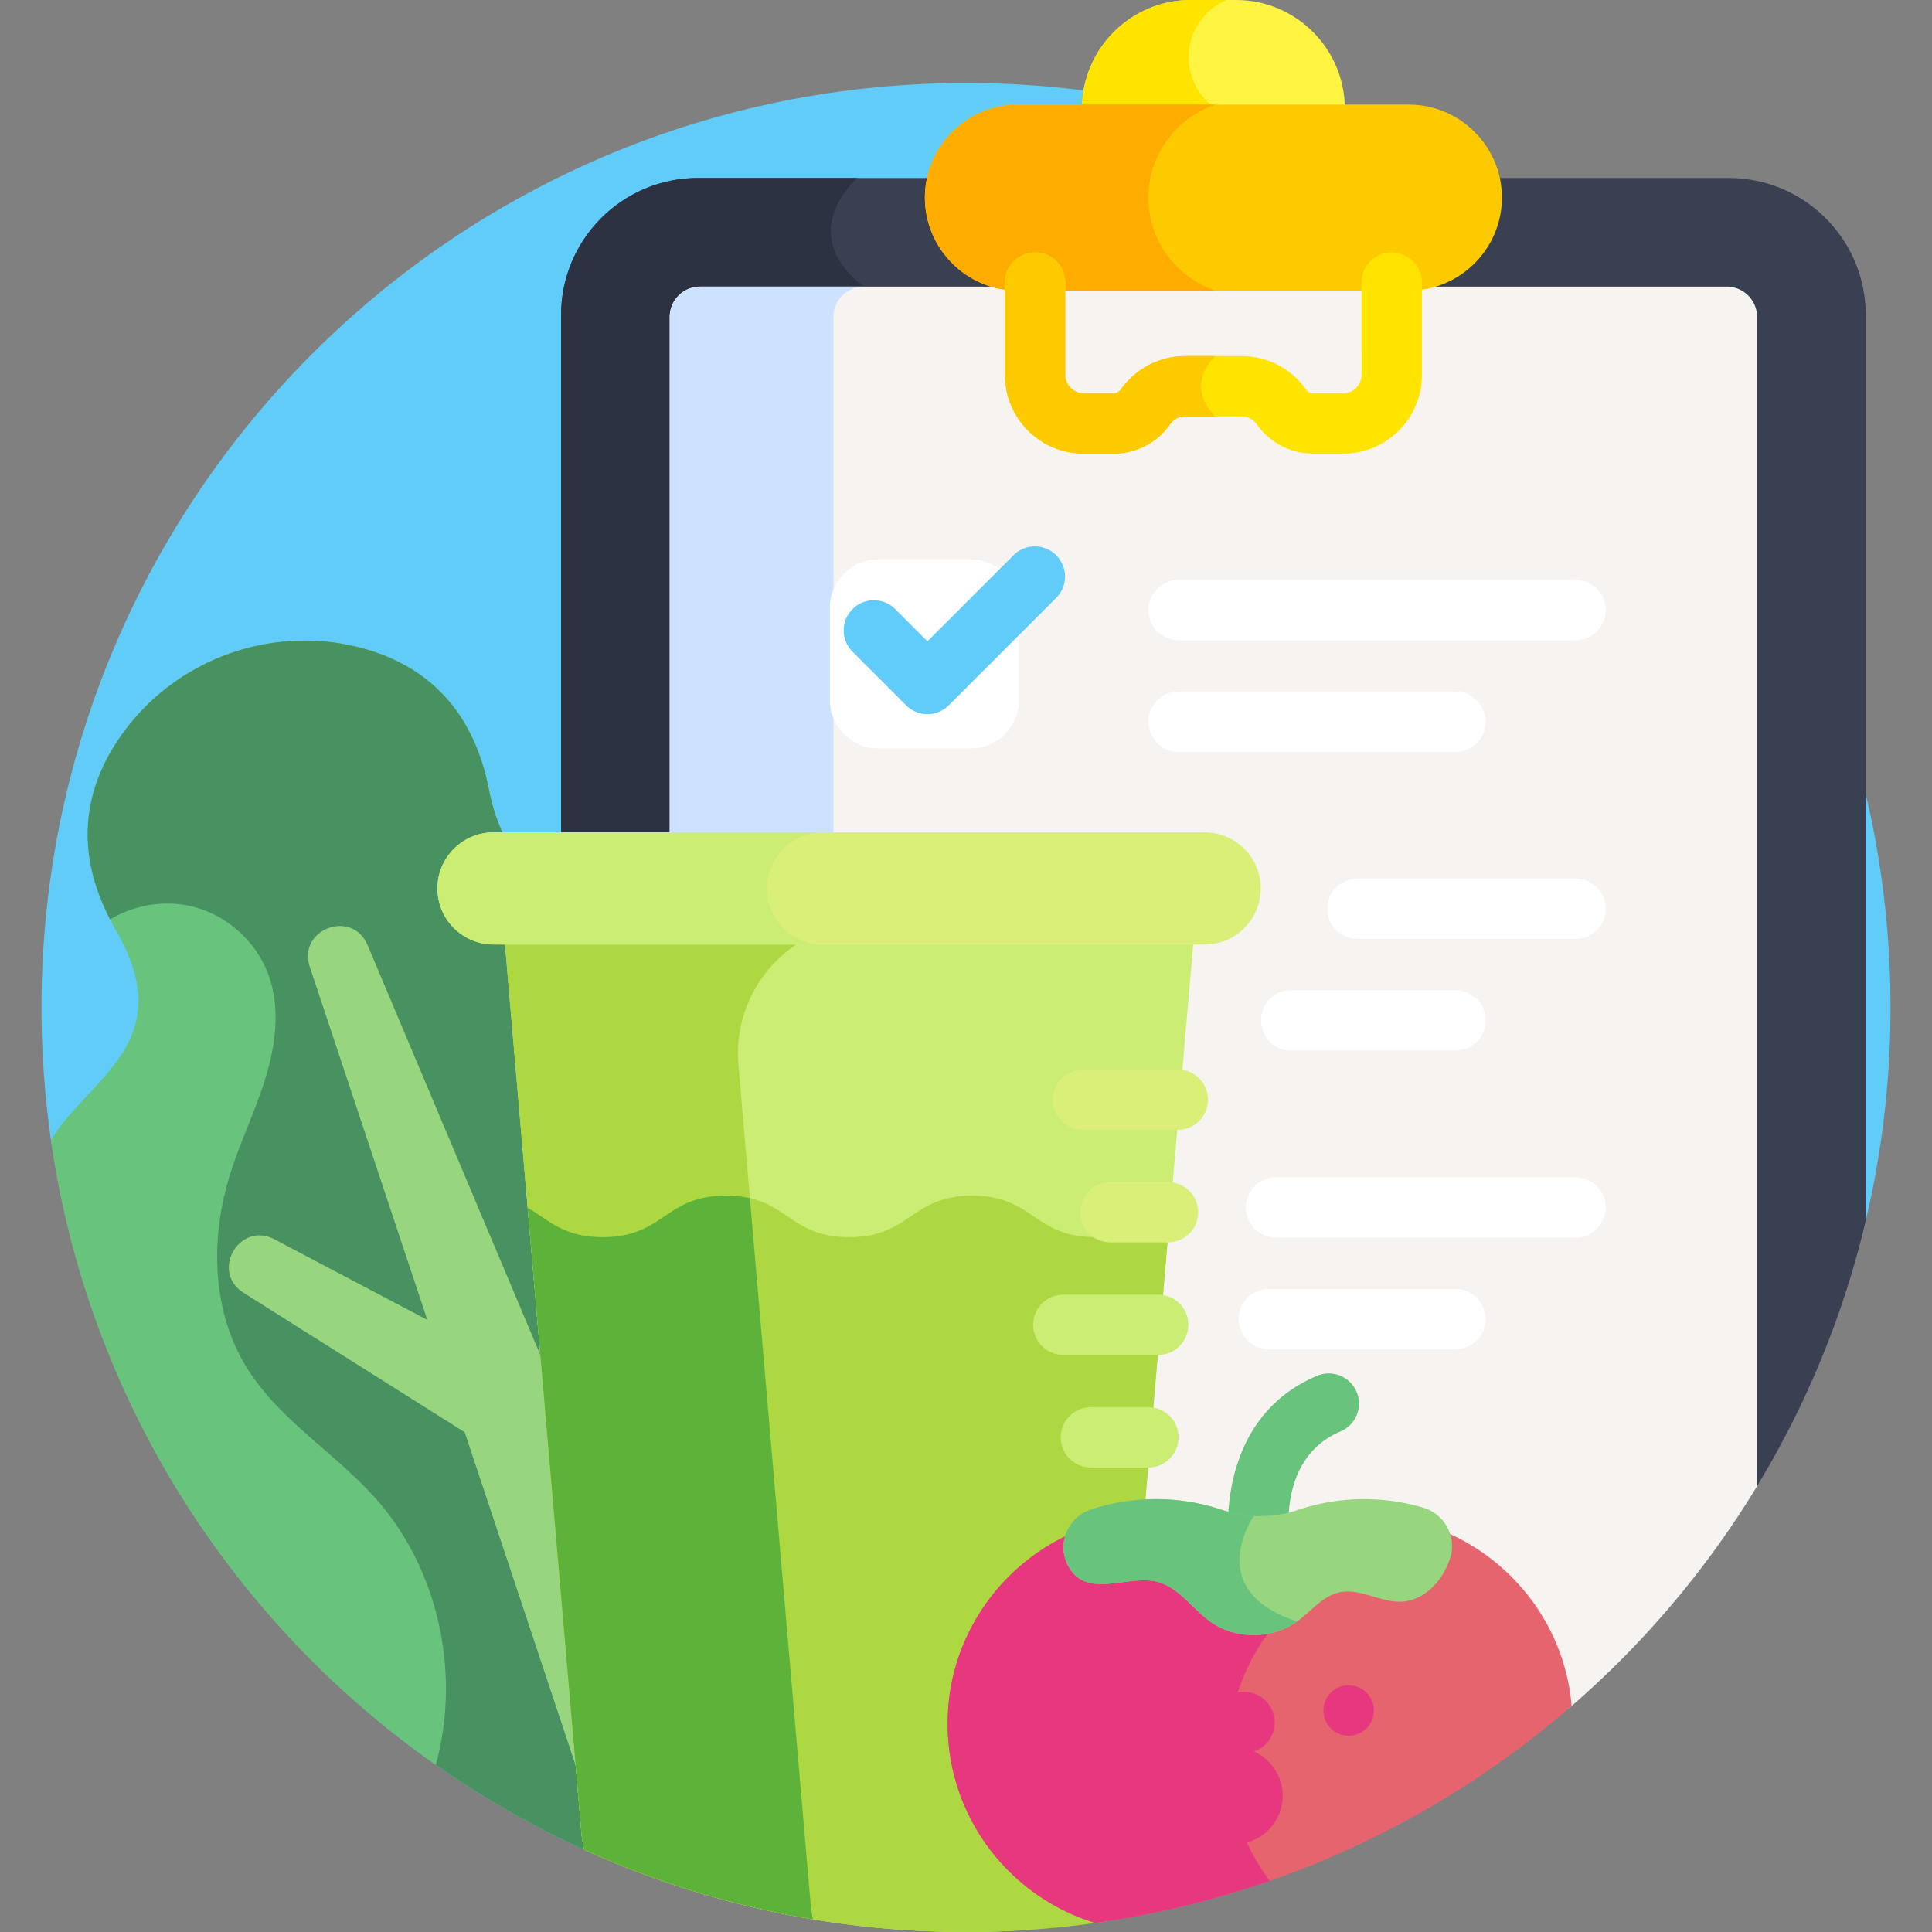
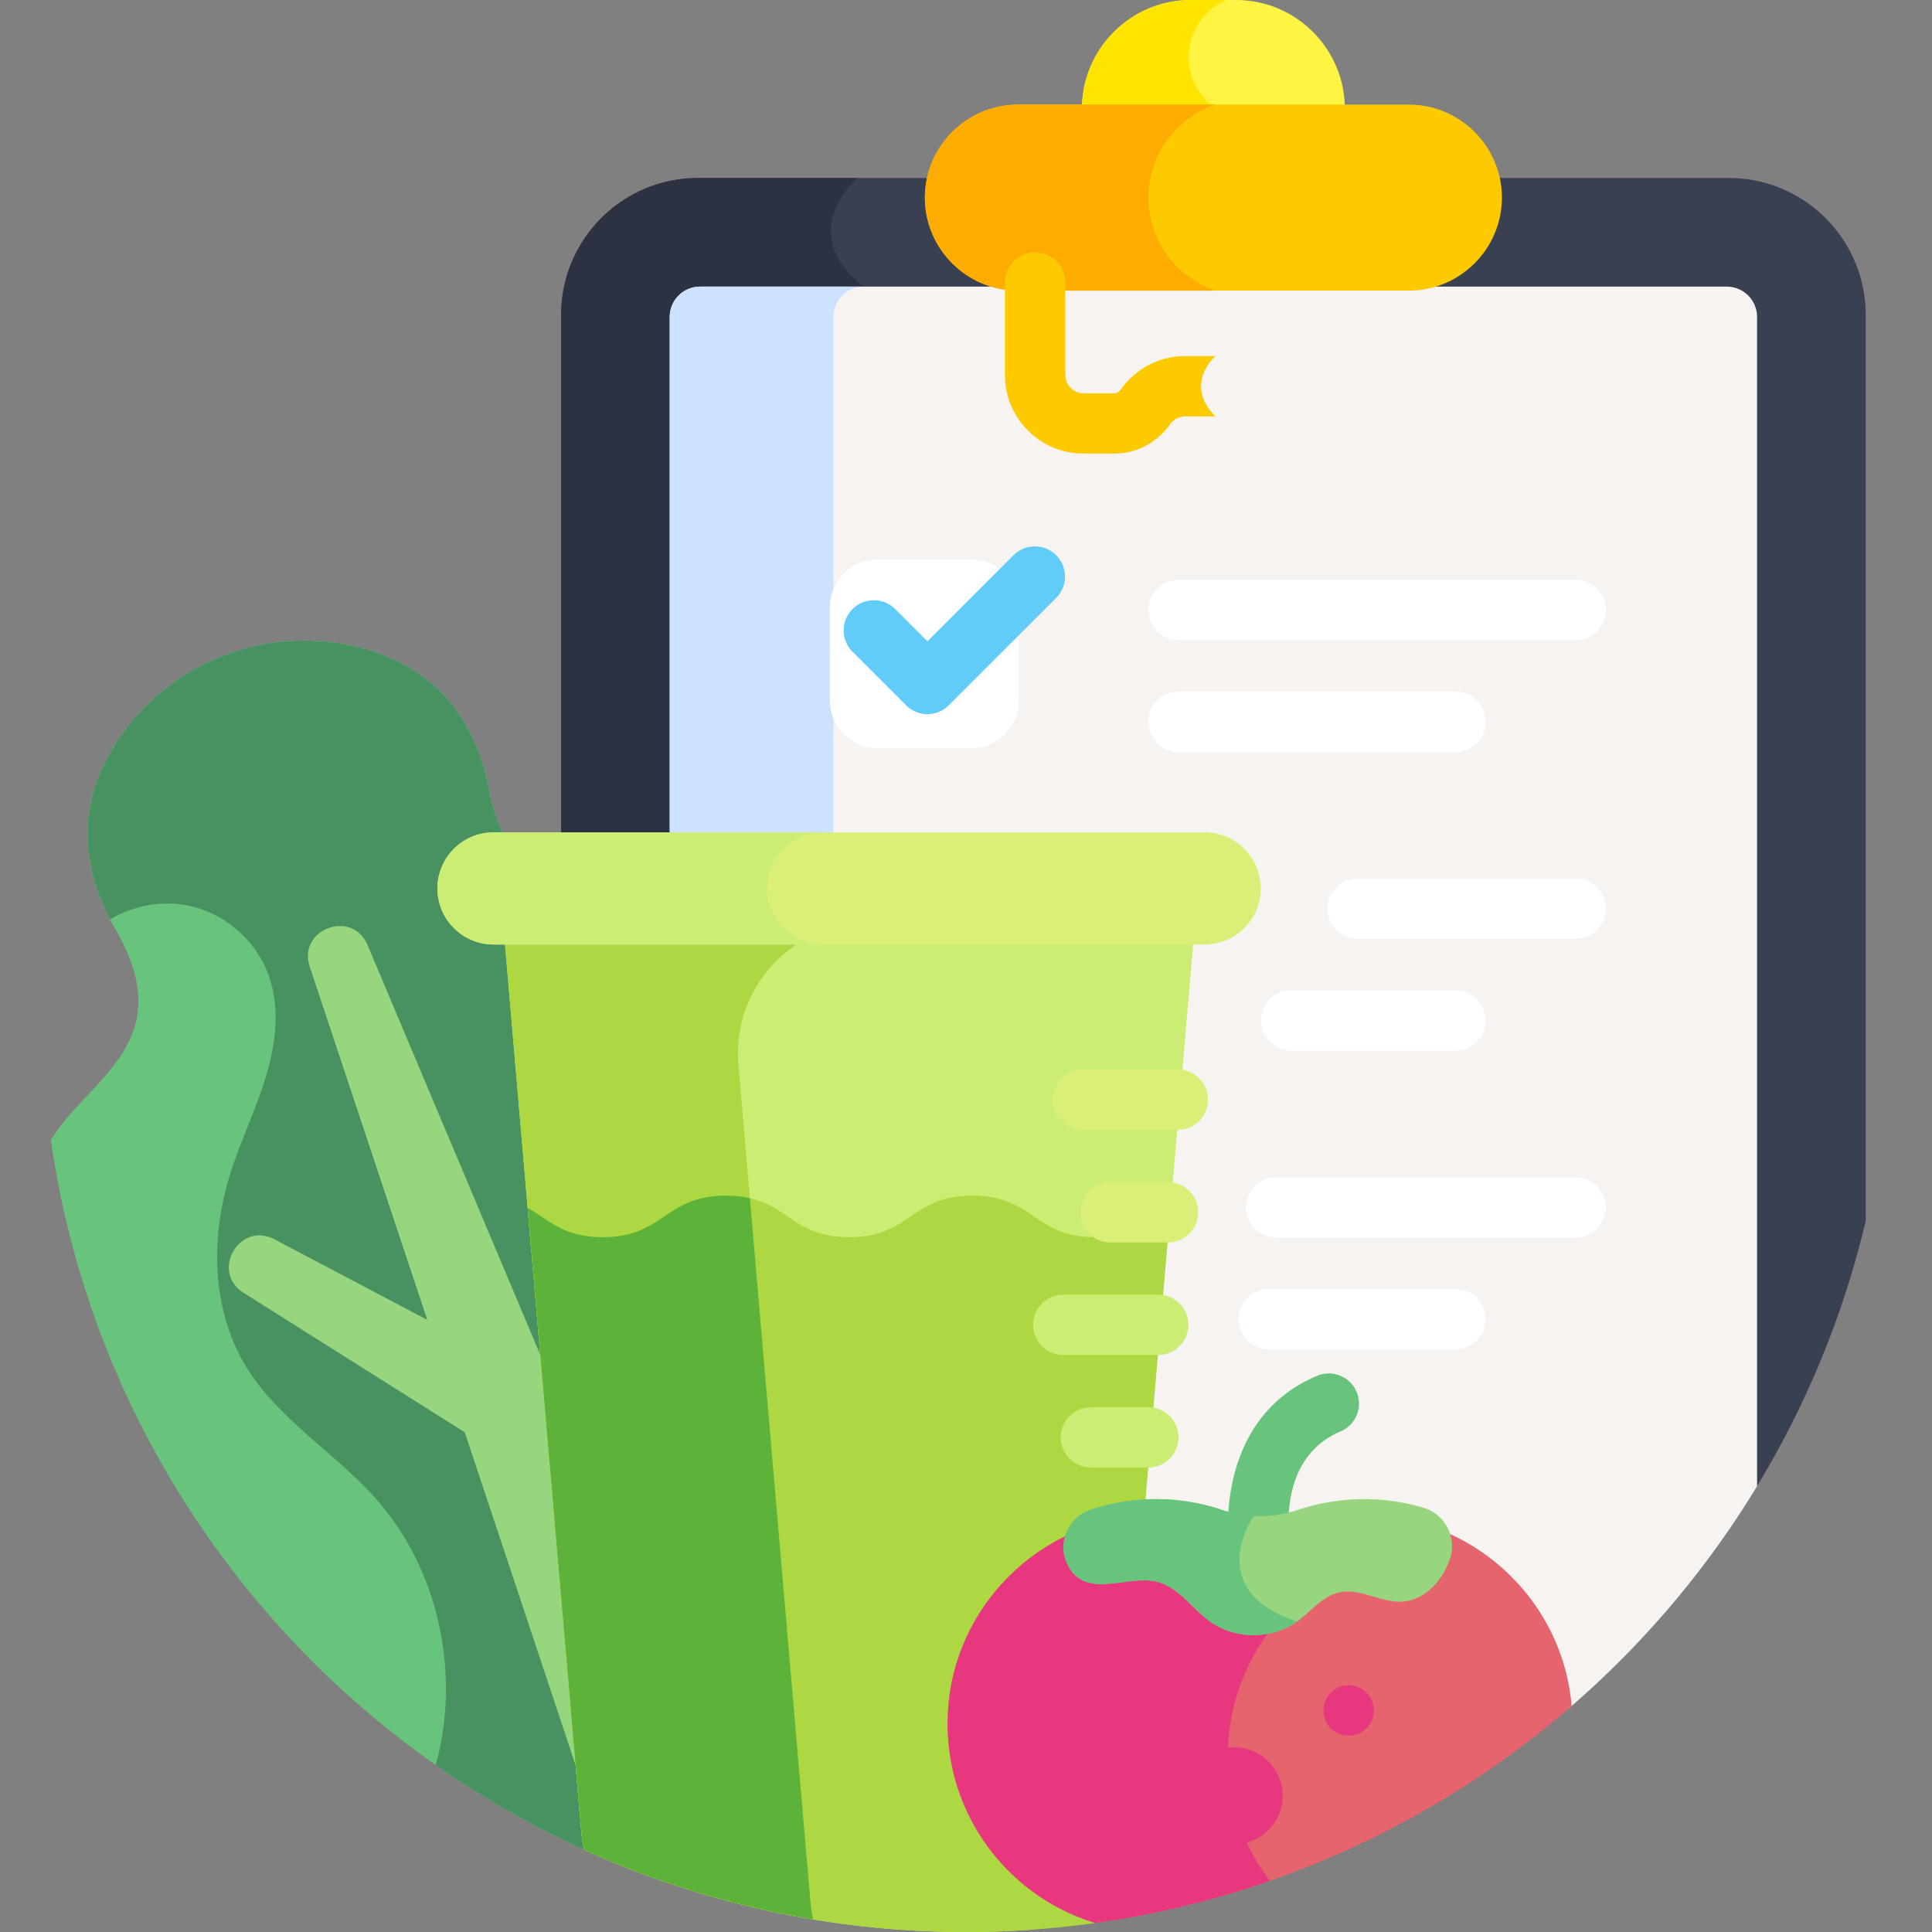
<svg xmlns="http://www.w3.org/2000/svg" width="512" height="512">
  <rect width="100%" height="100%" fill="#808080" stroke="none" />
-   <path fill="#61ccf8" d="M494.193 324.521a245.6 245.6 0 0 0 6.809-57.523c0-135.311-109.691-245.002-245.002-245.002S10.998 131.687 10.998 266.998c0 12.29.917 24.366 2.664 36.171z" />
  <path fill="#68c37d" d="M158.478 491.803a28.8 28.8 0 0 1-1.191-6.046L143.03 320.074l-6.004-69.774h-3.049c-8.203 0-14.854-6.65-14.854-14.854 0-7.937 6.23-14.401 14.064-14.814-1.505-3.168-2.747-6.972-3.659-11.581-4.843-24.491-20.398-34.309-35.673-37.8-23.127-5.285-47.441 3.871-61.338 23.098-9.179 12.699-14.394 30.338-1.88 51.941 17.384 30.01-7.085 39.281-17.118 55.872 12.266 85.313 68.474 156.415 144.959 189.641" />
  <path fill="#68c37d" d="M158.478 491.803a28.8 28.8 0 0 1-1.191-6.046L143.03 320.074l-6.004-69.774h-3.049c-8.203 0-14.854-6.65-14.854-14.854 0-7.937 6.23-14.401 14.064-14.814-1.505-3.168-2.747-6.972-3.659-11.581-4.843-24.491-20.398-34.309-35.673-37.8-23.127-5.285-47.441 3.871-61.338 23.098-9.179 12.699-14.394 30.338-1.88 51.941 17.384 30.01-7.085 39.281-17.118 55.872 12.266 85.313 68.474 156.415 144.959 189.641" />
  <path fill="#489160" d="M158.478 491.803a28.7 28.7 0 0 1-1.191-6.046L143.03 320.074l-6.004-69.774h-3.048c-8.204 0-14.854-6.65-14.854-14.854 0-7.937 6.229-14.401 14.064-14.814-1.505-3.168-2.747-6.972-3.659-11.581-4.843-24.491-20.397-34.309-35.673-37.8-23.127-5.285-47.441 3.871-61.338 23.098-8.801 12.176-13.947 28.896-3.326 49.295 6.335-3.785 14.131-5.156 21.339-3.508 9.363 2.141 17.423 9.292 20.665 18.333 3.139 8.752 1.858 18.508-.888 27.391s-6.896 17.286-9.584 26.186c-5.003 16.567-4.5 35.424 4.535 50.184 8.556 13.978 23.47 22.698 34.356 34.95 16.704 18.801 22.526 46.374 15.871 70.518a244.5 244.5 0 0 0 42.992 24.105" />
  <path fill="#384051" d="M332.509 235.447c0 7.309-5.946 13.254-13.254 13.254h-4.517l-12.893 149.842c7.291-.598 14.704.269 21.672 2.609a32.87 32.87 0 0 0 20.801 0c10.465-3.513 22.033-3.718 32.575-.573a9.6 9.6 0 0 1 6.407 6.304l.144.45.43.196a54.4 54.4 0 0 1 25.288 23.598l56.45-37.256c13.043-21.503 22.878-45.168 28.824-70.34V83.478c0-20.052-16.256-36.308-36.308-36.308H396.59c.239 1.344.371 2.725.371 4.138 0 13.005-10.581 23.585-23.586 23.585h-103.62c-13.004 0-23.584-10.58-23.584-23.586 0-1.412.131-2.793.371-4.137h-61.538c-20.052 0-36.308 16.256-36.308 36.308v138.714h170.558c7.309 0 13.255 5.946 13.255 13.255" />
  <path fill="#2d3243" d="M227.22 47.17h-42.215c-20.052 0-36.308 16.256-36.308 36.308v138.714h80.198V75.959c-18.576-14.406-1.675-28.789-1.675-28.789" />
  <path fill="#f7f3f1" d="M465.646 83.998a8.04 8.04 0 0 0-8.039-8.039H185.525a8.04 8.04 0 0 0-8.039 8.039v138.194h141.769c7.309 0 13.254 5.946 13.254 13.255s-5.946 13.254-13.254 13.254h-4.517l-12.893 149.842c7.291-.598 14.704.269 21.672 2.609a32.87 32.87 0 0 0 20.801 0c10.465-3.513 22.033-3.718 32.575-.573a9.61 9.61 0 0 1 6.407 6.304l.144.45.43.196c18.067 8.249 30.183 25.571 31.618 45.208q.006.11.012.223a246.2 246.2 0 0 0 50.143-59.112V83.998z" />
  <path fill="#cde2ff" d="M228.895 75.959h-43.37a8.04 8.04 0 0 0-8.039 8.039v138.194h43.37V83.998a8.04 8.04 0 0 1 8.039-8.039" />
  <g fill="#fff">
    <path d="M257.245 148.212h-24.524c-7.037 0-12.795 5.758-12.795 12.795v24.524c0 7.037 5.758 12.795 12.795 12.795h24.524c7.037 0 12.795-5.758 12.795-12.795v-24.524c0-7.037-5.758-12.795-12.795-12.795M417.537 169.665H312.334c-4.417 0-7.997-3.58-7.997-7.997s3.58-7.997 7.997-7.997h105.203c4.417 0 7.997 3.58 7.997 7.997s-3.58 7.997-7.997 7.997M385.728 199.264h-73.394c-4.417 0-7.997-3.58-7.997-7.997s3.58-7.997 7.997-7.997h73.394c4.417 0 7.997 3.58 7.997 7.997s-3.58 7.997-7.997 7.997M417.537 248.82H359.76c-4.417 0-7.997-3.58-7.997-7.997s3.58-7.997 7.997-7.997h57.777a7.997 7.997 0 0 1 7.997 7.997 7.996 7.996 0 0 1-7.997 7.997M385.728 278.419h-43.56c-4.417 0-7.997-3.58-7.997-7.997s3.58-7.997 7.997-7.997h43.56a7.997 7.997 0 0 1 7.997 7.997 7.996 7.996 0 0 1-7.997 7.997M417.537 327.977h-79.355c-4.417 0-7.997-3.58-7.997-7.997s3.58-7.997 7.997-7.997h79.355c4.417 0 7.997 3.58 7.997 7.997s-3.58 7.997-7.997 7.997M385.728 357.576h-49.489c-4.417 0-7.997-3.58-7.997-7.997s3.58-7.997 7.997-7.997h49.489c4.417 0 7.997 3.58 7.997 7.997s-3.58 7.997-7.997 7.997" />
  </g>
  <path fill="#61ccf8" d="m240.127 186.918-14.266-14.266a7.998 7.998 0 0 1 11.31-11.31l8.611 8.612 22.877-22.879a7.998 7.998 0 0 1 11.31 11.31l-28.533 28.533a7.997 7.997 0 0 1-11.309 0" />
  <path fill="#97d57e" d="m148.195 380.096-.989-11.491-49.791-118.142c-4.082-9.684-18.644-4.201-15.324 5.77l74.77 224.565z" />
  <path fill="#97d57e" d="m116.18 351.332-43.436-22.898c-9.297-4.901-17.081 8.573-8.191 14.178l61.672 38.89z" />
  <path fill="#cbed74" d="M284.491 506.312a54.2 54.2 0 0 1-17.82-12.66c-10.352-11.135-15.44-25.664-14.327-40.911 1.391-19.063 13.032-36.161 30.381-44.621l.424-.207.132-.452c.887-3.035 3.187-5.432 6.152-6.411a53.7 53.7 0 0 1 14.026-2.609l12.842-149.24H133.734l20.355 236.557c.131 1.519.384 3 .739 4.438C185.669 504.198 219.923 512 256 512c5.751 0 11.452-.214 17.104-.604a28.6 28.6 0 0 0 11.387-5.084" />
  <path fill="#add841" d="m214.818 504.528-19.129-222.311c-1.197-13.909 5.937-26.474 17.098-33.017h-79.054l20.355 236.557c.131 1.519.384 3 .739 4.438a243.3 243.3 0 0 0 60.647 18.457 31.5 31.5 0 0 1-.656-4.124" />
  <path fill="#add841" d="M257.663 316.857c-16.32 0-16.32 11.003-32.641 11.003s-16.32-11.003-32.64-11.003c-16.322 0-16.322 11.003-32.645 11.003-10.485 0-14.238-4.538-19.905-7.785l14.257 165.683c.131 1.519.384 3 .739 4.438.313.142.646.288.964.432C186.383 504.357 220.298 512 256 512a247 247 0 0 0 37.65-2.879 53 53 0 0 1-2.866-2.834c-10.352-11.135-39.553-38.299-38.44-53.546 1.391-19.063 13.032-36.161 30.38-44.621l.424-.207.132-.452c.887-3.035 3.188-5.432 6.152-6.411a53.7 53.7 0 0 1 14.025-2.609l6.743-78.364c-5.665 3.247-9.418 7.784-19.9 7.784-16.318-.002-16.318-11.004-32.637-11.004" />
  <path fill="#5db33a" d="M215.474 508.648a31.5 31.5 0 0 1-.655-4.121l-16.091-186.999c-1.824-.421-3.898-.672-6.346-.672-16.322 0-16.322 11.003-32.645 11.003-10.485 0-14.238-4.538-19.905-7.785l14.257 165.683c.131 1.519.384 3 .739 4.438 18.916 8.589 39.392 14.913 60.646 18.453" />
  <path fill="#68c37d" d="M333.424 412.097a7.997 7.997 0 0 1-7.997-7.997c0-8.89 2.302-30.536 23.623-39.496 4.068-1.714 8.758.202 10.47 4.274a7.996 7.996 0 0 1-4.274 10.47c-6.307 2.651-13.825 9.096-13.825 24.752a7.997 7.997 0 0 1-7.997 7.997" />
  <path fill="#e5646e" d="M382.926 405.942c.971 2.2 1.079 4.621.275 6.879-2.605 7.326-7.652 10.246-11.507 10.535-2.443.182-4.874-.53-7.448-1.288-3.115-.915-6.336-1.861-9.639-1.112s-5.799 2.981-8.214 5.14c-1.057.946-2.15 1.924-3.275 2.735-6.243 4.5-15.341 4.551-21.632.122-1.684-1.185-3.25-2.706-4.765-4.178-2.807-2.727-5.709-5.546-9.637-6.594-1.25-.334-2.563-.456-3.904-.456-1.92 0-3.9.252-5.84.499-5.829.744-10.872 1.387-13.523-4.231l-.124-.269c-1.027-2.295-1.043-4.846-.066-7.214-17.942 8.146-30.848 25.648-32.345 46.151-1.947 26.674 15.083 49.68 38.969 56.942 47.92-6.704 91.402-27.254 126.253-57.498-1.729-20.746-15.134-38.352-33.578-46.163" />
  <path fill="#e7387f" d="M325.578 461.149c.805-11.026 4.914-21.182 11.327-29.484-5.219 1.289-11.008.395-15.419-2.711-1.684-1.185-3.25-2.706-4.765-4.178-2.807-2.727-5.709-5.546-9.637-6.594-1.251-.334-2.563-.456-3.904-.456-1.92 0-3.899.252-5.84.499-5.829.744-10.872 1.387-13.523-4.231l-.124-.269c-1.026-2.295-1.042-4.846-.066-7.214-17.942 8.146-30.848 25.648-32.345 46.151-1.947 26.674 15.083 49.68 38.969 56.942a243.5 243.5 0 0 0 46.253-11.164c-7.716-10.243-11.95-23.258-10.926-37.291" />
  <path fill="#d9ef78" d="M319.254 250.301H130.779c-8.204 0-14.854-6.65-14.854-14.854s6.65-14.854 14.854-14.854h188.475c8.204 0 14.854 6.65 14.854 14.854s-6.65 14.854-14.854 14.854" />
  <path fill="#cbed74" d="M203.235 235.447c0-8.204 6.65-14.854 14.854-14.854h-87.31c-8.204 0-14.854 6.65-14.854 14.854s6.65 14.854 14.854 14.854h87.31c-8.203 0-14.854-6.651-14.854-14.854" />
  <path fill="#d9ef78" d="M312.135 299.425H286.99c-4.417 0-7.997-3.58-7.997-7.997s3.58-7.997 7.997-7.997h25.145c4.417 0 7.997 3.58 7.997 7.997s-3.58 7.997-7.997 7.997M309.533 329.254H294.29c-4.417 0-7.997-3.58-7.997-7.997s3.58-7.997 7.997-7.997h15.243c4.417 0 7.997 3.58 7.997 7.997s-3.58 7.997-7.997 7.997" />
  <path fill="#cbed74" d="M306.932 359.084h-25.146c-4.417 0-7.997-3.58-7.997-7.997s3.58-7.997 7.997-7.997h25.146c4.417 0 7.997 3.58 7.997 7.997s-3.58 7.997-7.997 7.997M304.33 388.914h-15.243c-4.417 0-7.997-3.58-7.997-7.997s3.58-7.997 7.997-7.997h15.243c4.417 0 7.997 3.58 7.997 7.997s-3.58 7.997-7.997 7.997" />
  <path fill="#97d57e" d="M377.198 399.557c-10.614-3.166-22.333-3.071-33.219.585a31.6 31.6 0 0 1-20.122 0c-11.326-3.803-23.635-3.779-34.757-.105-5.824 1.924-8.9 8.533-6.396 14.132q.066.149.135.294c4.626 9.802 15.976 2.637 23.965 4.766 5.728 1.527 9.212 7.199 14.059 10.611 6.656 4.685 16.285 4.63 22.887-.129 3.688-2.659 6.66-6.692 11.094-7.697 5.613-1.272 11.193 2.855 16.931 2.423 4.591-.345 9.829-3.897 12.445-11.252 2.021-5.679-1.247-11.905-7.022-13.628" />
  <path fill="#fff442" d="M327.608 0h-12.084c-15.834 0-28.788 12.955-28.788 28.788h69.661C356.396 12.955 343.441 0 327.608 0" />
  <path fill="#ffe400" d="M315.004 15.151c0-6.804 4.127-12.642 10.014-15.151h-9.494c-15.834 0-28.788 12.955-28.788 28.788h35.506c-4.367-2.961-7.238-7.963-7.238-13.637" />
  <path fill="#fdca00" d="M373.375 27.722H269.756c-13.558 0-24.651 11.093-24.651 24.651s11.093 24.651 24.651 24.651h103.619c13.558 0 24.651-11.093 24.651-24.651s-11.093-24.651-24.651-24.651" />
  <path fill="#feac00" d="M304.338 52.373c0-11.427 7.473-21.186 17.77-24.651h-52.352c-13.558 0-24.651 11.093-24.651 24.651s11.093 24.651 24.651 24.651h52.352c-10.297-3.464-17.77-13.224-17.77-24.651" />
-   <path fill="#ffe400" d="M356.022 120.208h-8.146c-5.878 0-11.425-2.909-14.839-7.783-.908-1.294-2.373-2.069-3.918-2.069h-15.105c-1.545 0-3.01.773-3.918 2.07-3.416 4.873-8.963 7.782-14.839 7.782h-8.146c-11.464 0-20.792-9.328-20.792-20.792V74.893c0-4.417 3.58-7.997 7.997-7.997s7.997 3.58 7.997 7.997v24.523c0 2.601 2.197 4.798 4.798 4.798h8.146c.665 0 1.316-.361 1.741-.967 3.898-5.563 10.259-8.885 17.016-8.885h15.105c6.754 0 13.116 3.322 17.016 8.885.425.606 1.076.967 1.741.967h8.146c2.601 0 4.798-2.197 4.798-4.798V74.893c0-4.417 3.58-7.997 7.997-7.997s7.997 3.58 7.997 7.997v24.523c-.001 11.464-9.328 20.792-20.792 20.792" />
  <path fill="#fdca00" d="M322.109 94.362h-8.095c-6.757 0-13.118 3.322-17.016 8.885-.425.606-1.075.967-1.741.967h-8.146c-2.601 0-4.798-2.197-4.798-4.798V74.893c0-4.417-3.58-7.997-7.997-7.997s-7.997 3.58-7.997 7.997v24.523c0 11.464 9.328 20.792 20.792 20.792h8.146c5.876 0 11.422-2.909 14.839-7.782.908-1.297 2.373-2.07 3.918-2.07h8.095c-8.583-8.584 0-15.994 0-15.994" />
  <path fill="#68c37d" d="m332.29 401.739-.008-.019a31.6 31.6 0 0 1-8.426-1.579c-11.326-3.803-23.635-3.779-34.757-.105-5.824 1.924-8.9 8.533-6.396 14.132q.066.149.135.294c4.626 9.802 15.976 2.637 23.965 4.766 5.728 1.527 9.211 7.199 14.059 10.611 6.656 4.685 16.285 4.63 22.888-.129-25.385-8.321-11.46-27.971-11.46-27.971" />
  <g fill="#e7387f">
    <circle cx="327.126" cy="475.704" r="12.84" transform="rotate(-76.7 327.232 475.827)" />
-     <circle cx="329.691" cy="456.49" r="8.125" />
    <circle cx="357.407" cy="453.302" r="6.688" />
  </g>
</svg>